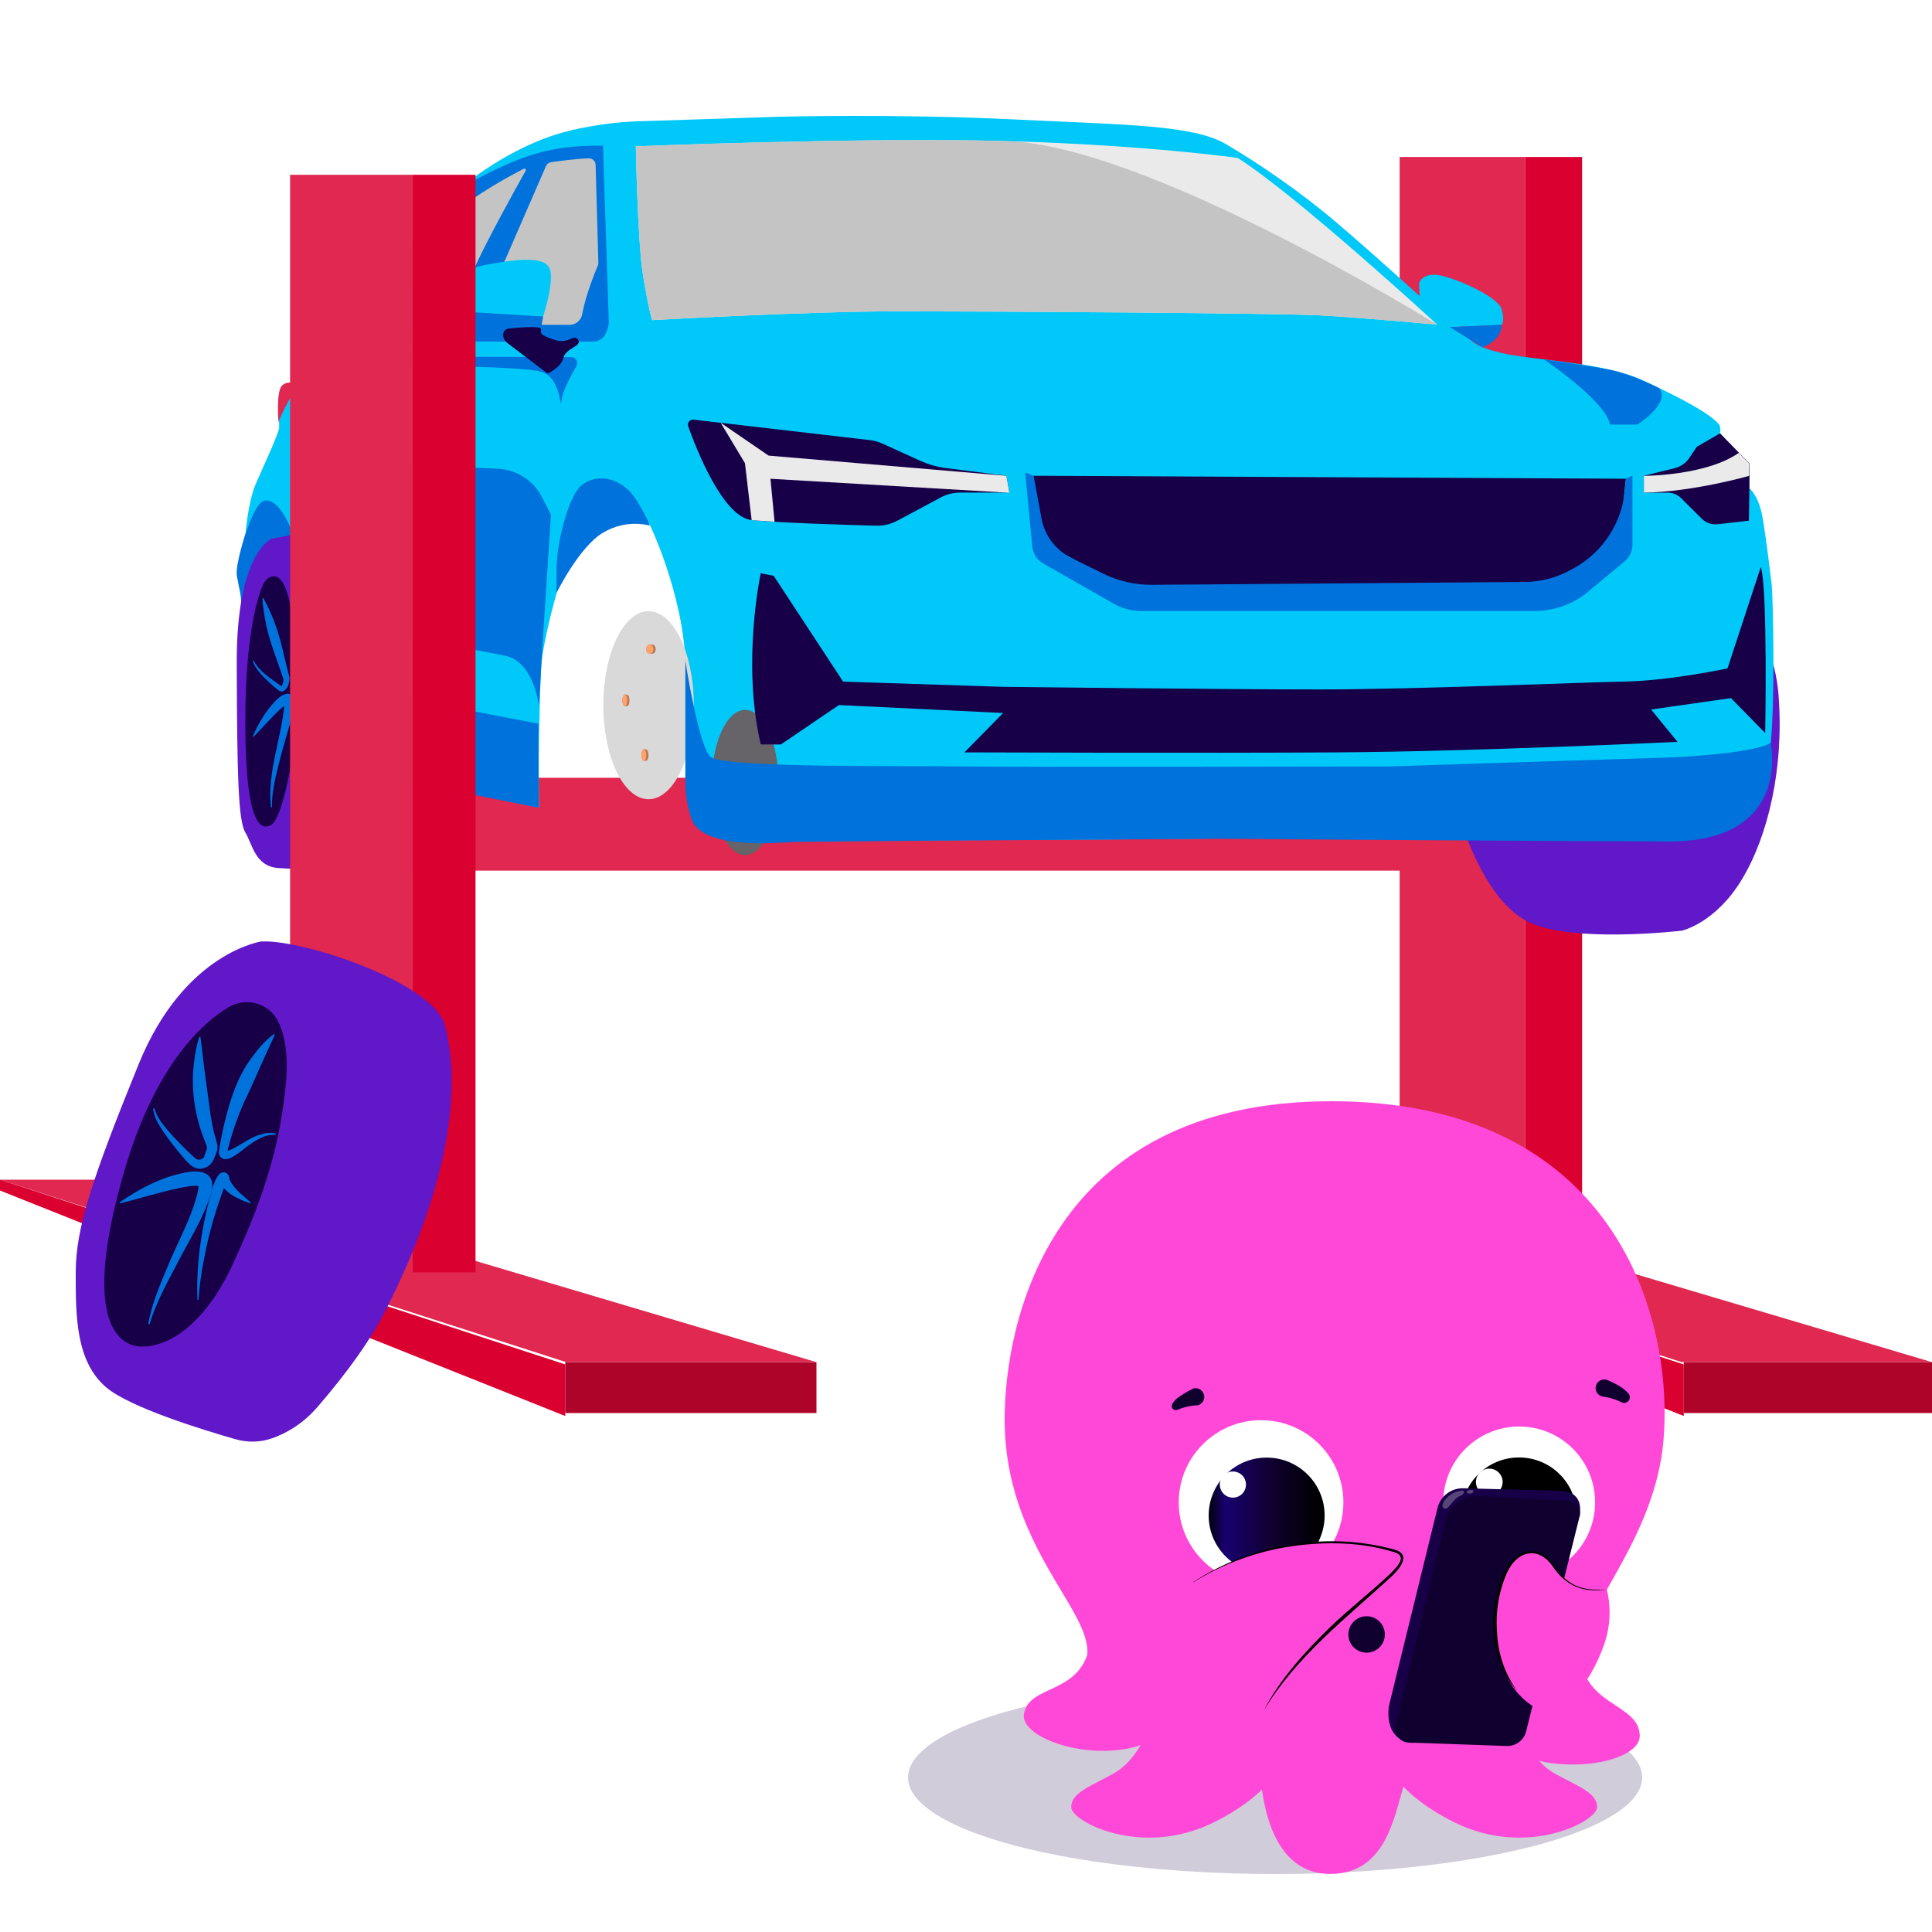
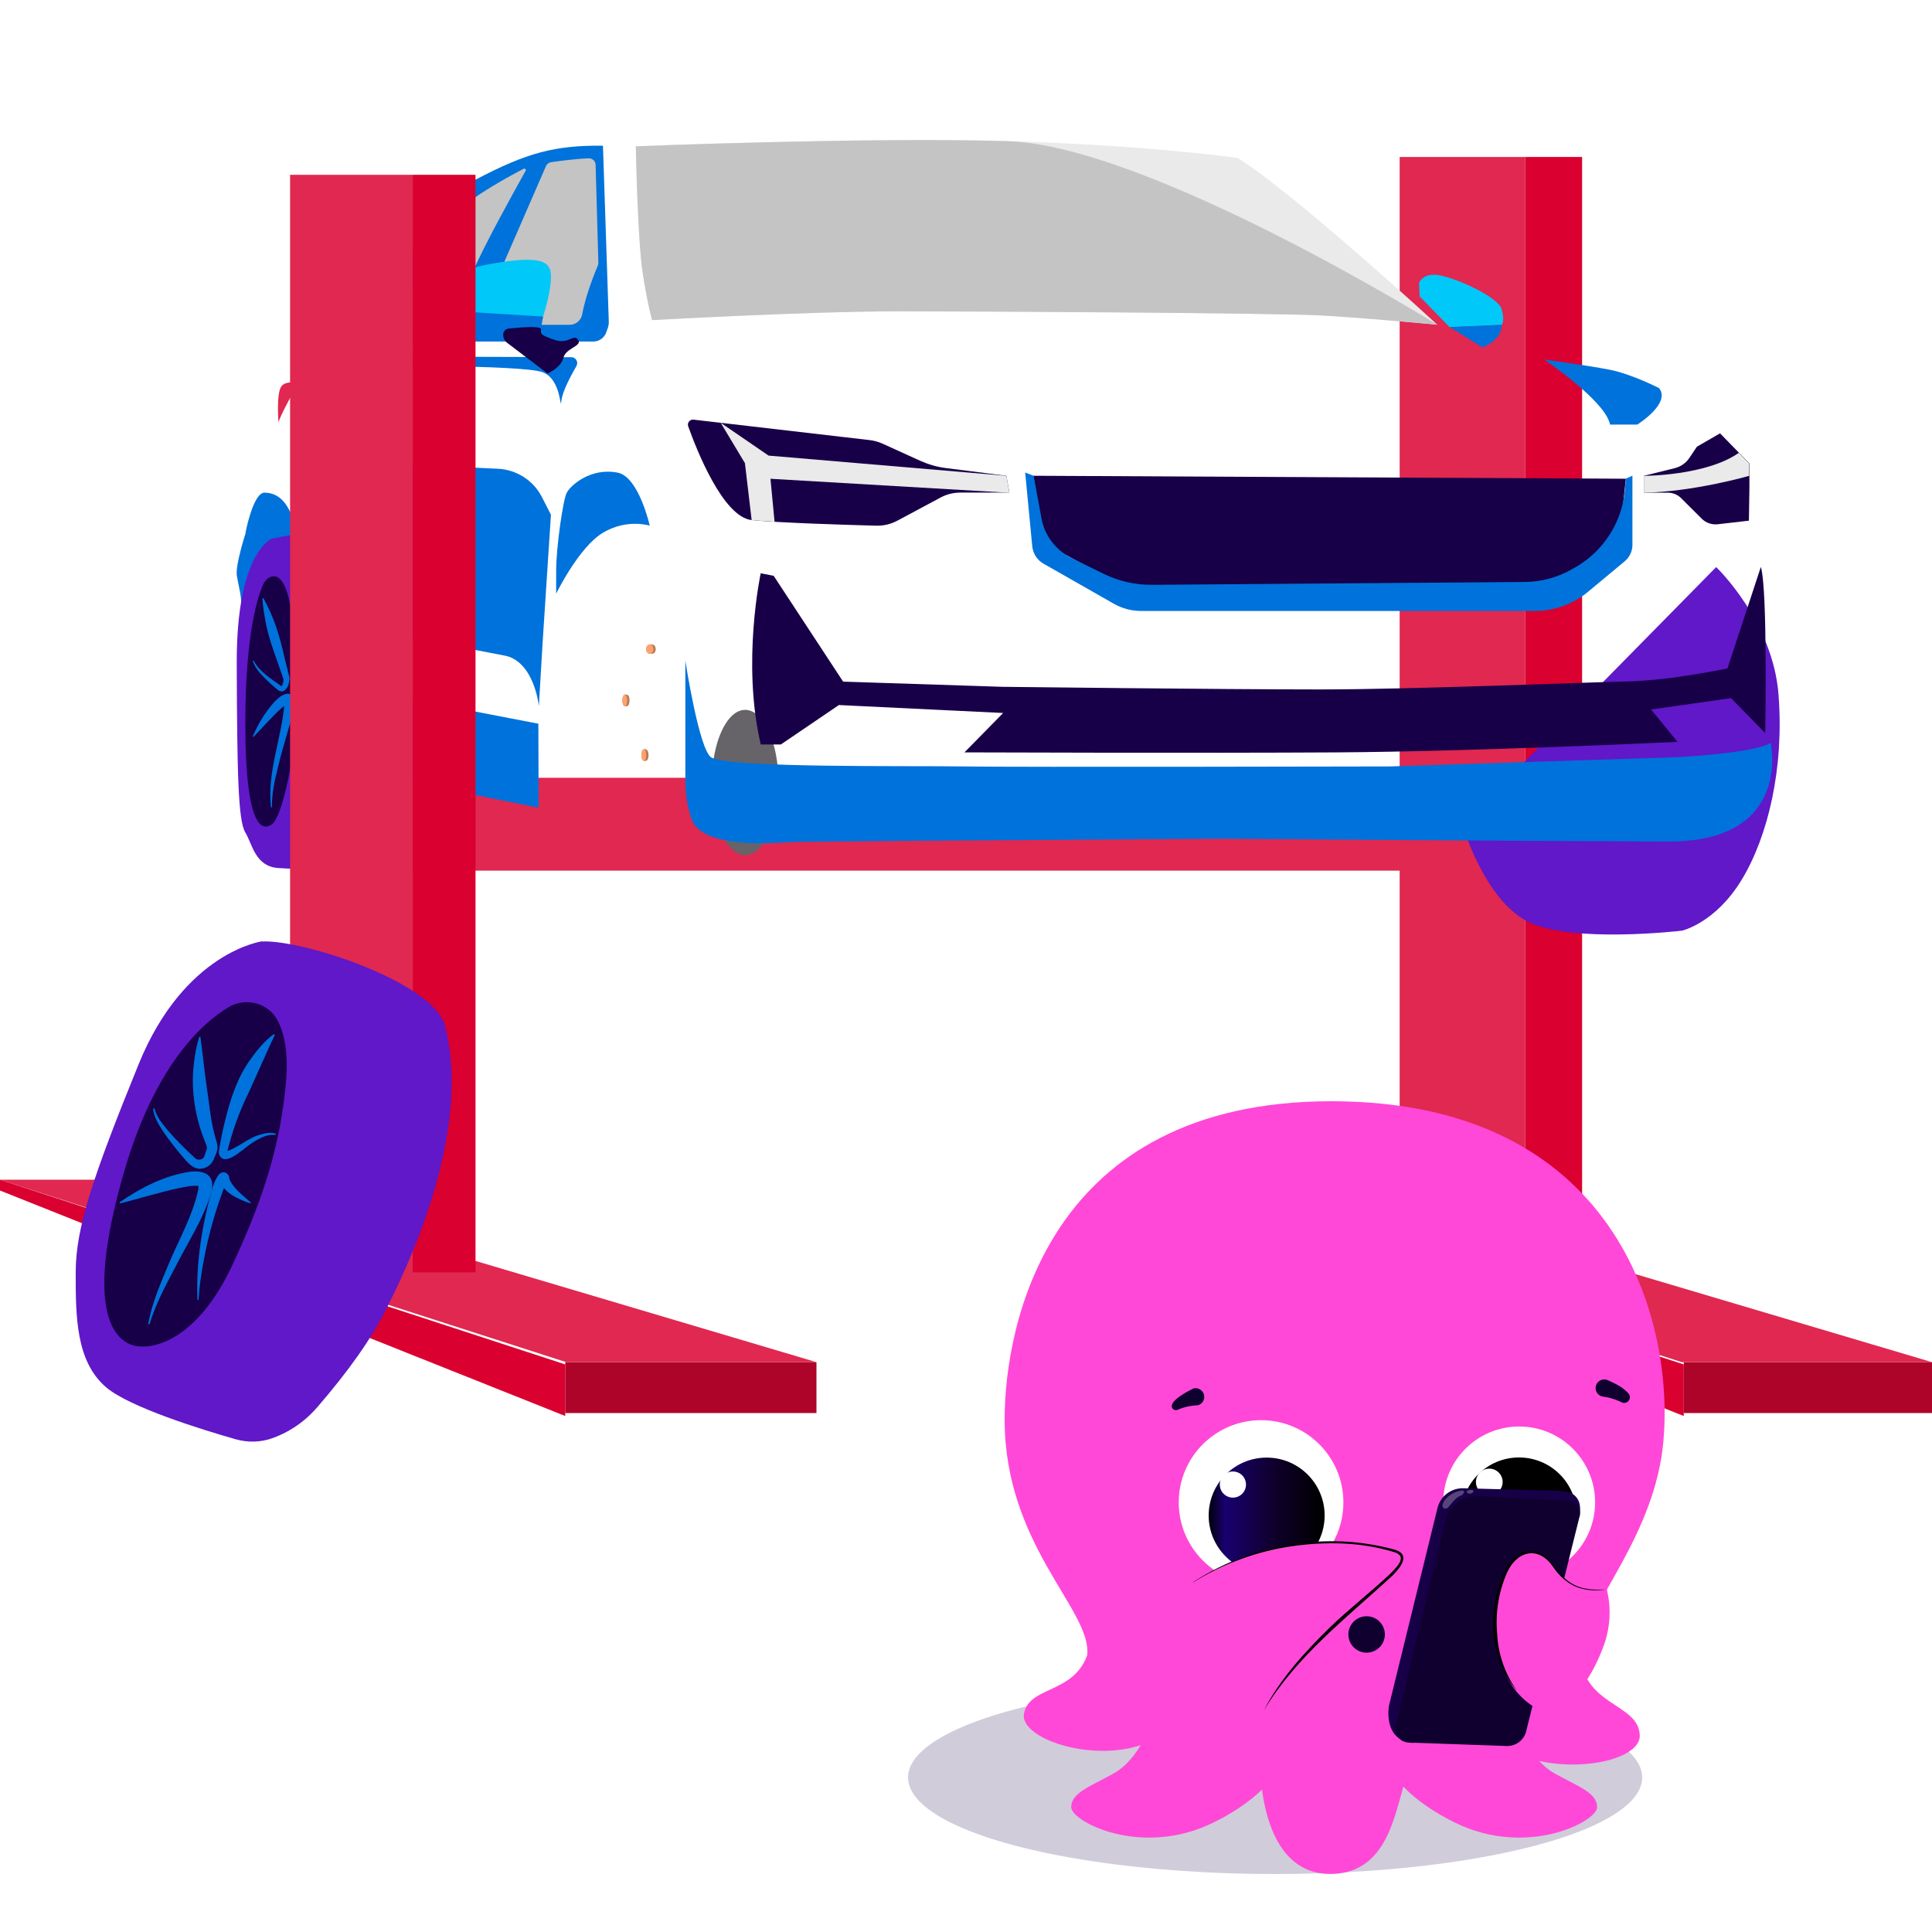
<svg xmlns="http://www.w3.org/2000/svg" fill="none" viewBox="0 0 100 100" height="100" width="100">
  <path fill="#E02850" d="M29.306 70.505L0 61.062H10.453L42.26 70.505H29.306Z" />
  <path fill="#E02850" d="M87.046 70.505L57.74 61.062H68.193L100 70.505H87.046Z" />
  <path fill="#E02850" d="M72.446 8.125H78.947V65.865L72.446 64.556L72.446 8.125Z" />
  <path fill="#DA002F" d="M78.947 8.125H81.889V65.865H78.947V8.125Z" />
  <path fill="#0072DB" d="M12.717 27.584C12.717 27.584 12.17 29.257 12.26 29.802C12.35 30.348 12.498 30.841 12.479 31.226C12.479 31.226 13.233 29.552 13.845 28.757C14.457 27.962 15.442 28.623 15.442 28.623C15.442 28.623 15.442 25.5 13.69 25.5C13.098 25.5 12.705 27.584 12.705 27.584H12.717Z" />
  <path fill="#6018C8" d="M14.083 27.872C14.083 27.872 12.234 28.546 12.254 34.342C12.273 40.138 12.331 42.485 12.698 43.088C13.065 43.691 13.2 44.838 14.392 44.928C15.255 44.992 17.439 45.031 18.559 45.044C19.326 45.05 20.054 44.633 20.382 43.941C20.44 43.825 20.485 43.691 20.524 43.556C20.826 42.427 21.309 39.837 21.309 39.837L20.736 28.584C20.736 28.584 17.671 27.186 15.159 27.673L14.089 27.879L14.083 27.872Z" />
  <path fill="#180048" d="M13.96 29.884C13.812 29.954 13.697 30.089 13.626 30.243C13.368 30.813 12.698 32.737 12.698 37.405C12.698 43.195 13.671 42.958 14.089 42.656C14.508 42.355 15.242 39.758 15.3 36.802C15.358 34.007 15.255 29.262 13.954 29.884H13.96Z" />
  <path fill="#6018C8" d="M75.696 42.695C75.696 42.695 76.83 46.587 79.103 47.715C81.377 48.844 87.058 48.171 87.058 48.171C87.058 48.171 88.784 47.786 90.15 45.535C91.515 43.285 92.352 39.758 92.056 35.956C91.766 32.154 88.829 29.352 88.829 29.352L75.69 42.701L75.696 42.695Z" />
  <path fill="#6018C8" d="M51.015 42.114C51.015 42.114 51.743 44.647 53.063 44.736C54.383 44.826 57.43 44.736 57.43 44.736C57.43 44.736 59.021 44.781 59.613 42.608C60.206 40.434 51.021 42.107 51.021 42.107L51.015 42.114Z" />
  <path fill="#E02850" d="M18.412 40.258H75.715V45.064H18.412V40.258Z" />
  <path fill="#0072DB" d="M28.787 30.728C28.787 30.728 29.96 28.317 31.209 27.573C32.459 26.83 33.631 27.208 33.631 27.208C33.631 27.208 33.064 24.675 31.969 24.464C30.552 24.188 29.528 25.137 29.335 25.502C29.142 25.868 28.787 28.33 28.787 29.529V30.728V30.728Z" />
-   <path fill="#00C8F8" d="M30.166 6.618C31.106 6.426 32.066 6.31 33.026 6.278L40.394 6.041C40.394 6.041 46.397 5.887 52.361 6.176C58.332 6.464 61.758 6.464 63.452 7.458C65.146 8.452 67.272 9.901 69.152 11.498C71.033 13.094 73.487 15.332 73.487 15.332L75.039 16.922C75.039 16.922 75.632 17.082 75.838 17.281C76.044 17.48 76.089 17.89 77.745 18.275C79.4 18.66 82.949 18.73 85.016 19.679C87.084 20.628 88.7 21.513 89.016 22.032C89.016 22.032 89.087 22.302 89.016 22.417C89.016 22.417 90.523 24.02 90.549 24.251C90.575 24.482 90.543 25.27 90.543 25.27C90.543 25.27 91.019 25.61 91.225 26.765C91.431 27.919 91.637 29.753 91.702 30.246C91.766 30.74 91.908 36.652 91.612 38.819L91.534 39.736C91.451 40.717 90.942 41.615 90.137 42.192L89.705 42.499C89.448 42.679 89.145 42.782 88.836 42.794L71.523 43.32L57.024 43.455L38.829 43.538C38.223 43.538 37.637 43.327 37.18 42.929L36.446 42.294C35.911 41.839 35.615 41.172 35.628 40.473C35.66 38.531 35.673 34.472 35.235 32.157C34.642 29.034 33.258 26.027 32.51 25.348C31.763 24.668 30.849 24.578 30.146 25.078C29.445 25.578 28.762 28.156 28.807 29.695V30.714C28.807 30.714 28.073 33.26 28.008 34.6C27.944 35.94 27.924 37.081 27.899 38.229C27.873 39.46 27.899 41.807 27.899 41.807C27.899 41.807 21.509 40.403 20.015 40.249C18.521 40.095 17.4 39.954 17.084 39.319C16.769 38.684 16.627 36.831 16.653 35.542C16.679 34.254 15.88 29.753 15.287 27.983C14.695 26.213 14.038 25.79 13.652 25.924C13.265 26.059 12.834 27.213 12.743 27.579C12.653 27.944 12.834 25.995 13.22 25.091C13.606 24.187 14.45 22.398 14.45 22.129C14.45 21.859 14.379 20.134 14.585 20C14.791 19.865 15.107 19.795 15.107 19.795C15.107 19.795 15.268 19 15.448 18.865C15.629 18.73 17.014 18.346 17.336 17.935C17.658 17.525 21.406 12.12 22.81 10.67C24.221 9.221 26.61 7.58 29.084 6.868C29.425 6.772 29.812 6.682 30.185 6.605L30.166 6.618Z" />
-   <path fill="#D9D9D9" d="M35.911 36.501C35.911 39.189 34.863 41.368 33.569 41.368C32.276 41.368 31.228 39.189 31.228 36.501C31.228 33.812 32.276 31.633 33.569 31.633C34.863 31.633 35.911 33.812 35.911 36.501Z" />
  <g filter="url(#filter0_d_7026_23177)">
    <path fill="#666469" d="M35.295 36.501C35.295 38.577 34.522 40.259 33.569 40.259C32.617 40.259 31.844 38.577 31.844 36.501C31.844 34.425 32.617 32.742 33.569 32.742C34.522 32.742 35.295 34.425 35.295 36.501Z" />
  </g>
  <path fill="#B97A56" d="M33.939 33.598C33.939 33.727 33.866 33.832 33.775 33.832C33.528 33.891 33.446 33.727 33.446 33.598C33.446 33.469 33.528 33.305 33.775 33.364C33.866 33.364 33.939 33.469 33.939 33.598Z" />
  <path fill="#B97A56" d="M32.584 36.253C32.584 36.415 32.529 36.546 32.461 36.546C32.276 36.619 32.214 36.415 32.214 36.253C32.214 36.092 32.276 35.887 32.461 35.961C32.529 35.961 32.584 36.092 32.584 36.253Z" />
  <path fill="#B97A56" d="M33.569 39.081C33.569 39.243 33.514 39.374 33.446 39.374C33.261 39.447 33.2 39.243 33.2 39.081C33.2 38.92 33.261 38.715 33.446 38.789C33.511 38.814 33.569 38.92 33.569 39.081Z" />
  <path fill="#FFA26B" d="M33.816 33.598C33.816 33.734 33.733 33.844 33.631 33.844C33.529 33.844 33.446 33.734 33.446 33.598C33.446 33.462 33.529 33.352 33.631 33.352C33.733 33.352 33.816 33.462 33.816 33.598Z" />
  <path fill="#FFA26B" d="M32.461 36.253C32.461 36.423 32.405 36.562 32.337 36.562C32.269 36.562 32.214 36.423 32.214 36.253C32.214 36.083 32.269 35.945 32.337 35.945C32.405 35.945 32.461 36.083 32.461 36.253Z" />
  <path fill="#FFA26B" d="M33.446 39.081C33.446 39.252 33.391 39.39 33.323 39.39C33.255 39.39 33.2 39.252 33.2 39.081C33.2 38.911 33.255 38.773 33.323 38.773C33.391 38.773 33.446 38.911 33.446 39.081Z" />
  <path fill="#EAEAEA" d="M32.91 7.58C32.91 7.58 33 12.433 33.27 14.158C33.541 15.883 33.753 16.569 33.753 16.569C33.753 16.569 41.817 16.114 46.513 16.114C51.208 16.114 66.061 16.204 68.334 16.325C70.608 16.447 74.395 16.806 74.395 16.806C74.395 16.806 67.123 10.112 64.064 8.176C64.064 8.176 59.427 7.509 52.123 7.304C44.819 7.092 32.91 7.573 32.91 7.573V7.58Z" />
  <path fill="#C4C4C4" d="M32.91 7.58C32.91 7.58 33 12.433 33.27 14.158C33.541 15.883 33.753 16.569 33.753 16.569C33.753 16.569 41.817 16.114 46.513 16.114C51.208 16.114 66.061 16.204 68.334 16.325C70.608 16.447 74.395 16.806 74.395 16.806C74.395 16.806 59.427 7.515 52.123 7.304C44.819 7.092 32.91 7.573 32.91 7.573V7.58Z" />
  <path fill="#180048" d="M35.898 21.72C35.705 21.701 35.557 21.887 35.621 22.066C36.046 23.259 37.425 26.773 38.913 26.92C40.4 27.068 43.917 27.17 45.347 27.209C45.74 27.222 46.126 27.125 46.468 26.939L48.683 25.753C48.992 25.587 49.34 25.497 49.694 25.497H52.245L52.09 24.625L48.96 24.227C48.503 24.169 48.059 24.041 47.64 23.855L45.682 22.964C45.469 22.868 45.237 22.804 45.006 22.778L35.892 21.72H35.898Z" />
  <path fill="#180048" d="M53.488 24.631L53.746 26.715C53.849 27.549 54.345 28.273 55.085 28.677L57.546 30.017C57.887 30.203 58.267 30.312 58.654 30.332C60.412 30.428 65.732 30.697 69.97 30.601C73.906 30.511 77.983 30.293 79.689 30.197C80.231 30.165 80.752 29.985 81.203 29.684L82.697 28.658C83.412 28.171 83.876 27.395 83.966 26.536L84.153 24.779L53.488 24.625V24.631Z" />
  <path fill="#180048" d="M85.093 24.629V25.501H86.33C86.588 25.501 86.832 25.604 87.013 25.783L88.088 26.854C88.301 27.066 88.604 27.168 88.906 27.136L90.523 26.95L90.549 25.277V23.988L89.029 22.43L87.831 23.122L87.438 23.706C87.264 23.969 86.993 24.154 86.684 24.232L85.1 24.623L85.093 24.629Z" />
  <path fill="#0072DB" d="M53.063 24.461L53.43 28.282C53.469 28.654 53.681 28.988 54.01 29.174L57.655 31.251C58.08 31.495 58.57 31.623 59.059 31.623H79.432C80.45 31.623 81.435 31.27 82.214 30.616L84.095 29.052C84.346 28.84 84.494 28.532 84.494 28.206V24.621L84.159 24.775L84.102 25.391C83.947 27.051 82.987 28.532 81.538 29.366L81.364 29.462C80.617 29.892 79.773 30.116 78.91 30.123L59.626 30.27C58.757 30.277 57.9 30.078 57.121 29.7L55.465 28.885C54.647 28.481 54.068 27.718 53.907 26.827L53.501 24.628L53.076 24.461H53.063Z" />
  <path fill="#00C8F8" d="M73.455 14.645C73.455 14.645 73.635 14.074 74.543 14.254C75.451 14.433 77.545 15.369 77.725 16.004C77.905 16.639 77.725 16.819 77.725 16.819L75.033 16.934L73.481 15.344L73.448 14.651L73.455 14.645Z" />
  <path fill="#0072DB" d="M76.733 17.98C76.733 17.98 77.731 17.627 77.731 16.812L75.039 16.928L76.733 17.98V17.98Z" />
  <path fill="#180048" d="M39.376 29.664C39.376 29.664 38.378 34.281 39.376 38.532H40.42L43.421 36.493L51.923 36.904L49.92 38.943C49.92 38.943 62.145 38.987 69.236 38.943C76.327 38.898 86.826 38.398 86.826 38.398L85.461 36.724L89.596 36.134L91.367 37.942C91.367 37.942 91.502 30.524 91.141 29.344L89.415 34.595C89.415 34.595 86.459 35.23 84.14 35.275C81.822 35.32 73.274 35.685 68.276 35.685C63.278 35.685 51.91 35.55 51.91 35.55L43.64 35.281L40.046 29.805L39.363 29.671L39.376 29.664Z" />
  <path fill="#0072DB" d="M16.447 25.577L17.413 24.73C18.005 24.211 18.772 23.942 19.558 23.98L25.767 24.262C26.733 24.307 27.609 24.865 28.047 25.724L28.517 26.641L28.085 33.271L27.892 36.548C27.892 36.548 27.654 34.162 26.044 33.919L21 32.95C20.363 32.829 19.706 33.047 19.274 33.528L16.64 36.464C16.64 36.464 16.427 31.739 15.622 28.11C15.416 27.18 15.732 26.212 16.447 25.583V25.577Z" />
  <path fill="#0072DB" d="M15.242 19.63L15.455 19.162C15.532 18.957 15.867 18.803 16.086 18.765C16.692 18.662 17.754 18.527 19.699 18.489C21.954 18.451 27.776 18.476 29.573 18.489C29.805 18.489 29.953 18.739 29.837 18.944C29.547 19.445 29.122 20.239 29.064 20.708C28.974 21.432 29.11 19.624 28.066 19.259C27.023 18.893 18.881 18.855 16.614 19.169C15.558 19.316 15.249 19.624 15.249 19.624L15.242 19.63Z" />
  <path fill="#0072DB" d="M35.467 34.156C35.467 34.156 36.188 38.882 36.832 39.215C37.875 39.76 47.06 39.626 49.875 39.671C52.696 39.715 71.922 39.671 71.922 39.671C71.922 39.671 84.604 39.26 86.195 39.215C87.786 39.17 91.013 38.901 91.65 38.446C91.65 38.446 92.79 43.569 86.382 43.556C79.664 43.537 63.156 43.415 63.156 43.415L47.562 43.518L41.411 43.575C41.193 43.575 40.974 43.582 40.761 43.595C40.04 43.64 36.317 43.941 35.795 42.389C35.525 41.581 35.473 41.011 35.473 40.158V34.163L35.467 34.156Z" />
  <path fill="#0072DB" d="M16.659 36.991L17.651 36.504C18.566 36.055 19.603 35.901 20.608 36.062L27.866 37.459L27.879 41.807C27.879 41.807 20.988 40.415 19.603 40.204C18.224 39.992 16.936 40.063 16.775 39.069C16.614 38.075 16.659 36.991 16.659 36.991V36.991Z" />
  <path fill="#0072DB" d="M79.934 18.616C79.934 18.616 83.11 20.757 83.335 21.976H84.746C84.746 21.976 86.504 20.879 85.873 20.09C85.873 20.09 84.449 19.353 83.277 19.129C82.105 18.904 79.934 18.609 79.934 18.609V18.616Z" />
  <path fill="#0072DB" d="M21.471 20.391H22.785L23.332 20.878H21.876L21.471 20.391Z" />
  <path fill="#0072DB" d="M16.466 20.391L16.968 20.878H17.967L17.606 20.391H16.466Z" />
  <path fill="#0072DB" d="M18.289 19.753H17.426C17.381 19.753 17.342 19.714 17.342 19.669C17.342 19.624 17.381 19.586 17.426 19.586H18.289C18.334 19.586 18.373 19.624 18.373 19.669C18.373 19.714 18.334 19.753 18.289 19.753Z" />
  <path fill="#0072DB" d="M23.744 19.753H22.404C22.359 19.753 22.321 19.714 22.321 19.669C22.321 19.624 22.359 19.586 22.404 19.586H23.744C23.789 19.586 23.828 19.624 23.828 19.669C23.828 19.714 23.789 19.753 23.744 19.753V19.753Z" />
  <path fill="#0072DB" d="M22.681 16.046L28.105 16.379C28.105 16.379 28.15 17.45 27.332 17.36C26.514 17.27 24.137 17.36 24.137 17.36C24.137 17.36 22.669 17.219 22.688 16.039L22.681 16.046Z" />
  <path fill="#EAEAEA" d="M37.302 21.883L38.558 23.973L38.906 26.923L40.091 27.006L39.879 24.781L52.245 25.506L52.09 24.627L39.782 23.582L37.302 21.883Z" />
  <path fill="#EAEAEA" d="M85.094 24.63C85.094 24.63 88.308 24.63 90.001 23.438L90.536 23.989V24.63C90.536 24.63 87.663 25.457 85.087 25.502V24.63H85.094Z" />
  <path fill="#E02850" d="M15.081 19.798H15.455C15.455 19.798 14.418 21.631 14.418 21.882C14.418 21.882 14.289 20.394 14.56 20.003C14.721 19.772 15.081 19.798 15.081 19.798V19.798Z" />
  <path fill="#0072DB" d="M31.209 7.54L31.512 16.683C31.512 16.773 31.499 16.856 31.473 16.94L31.377 17.209C31.274 17.491 31.009 17.677 30.713 17.677H20.627C20.434 17.677 20.266 17.536 20.24 17.344L20.067 16.029C20.028 15.741 20.067 15.446 20.189 15.176C20.736 13.958 22.456 10.438 24.633 9.29C27.28 7.899 28.717 7.521 31.203 7.54H31.209Z" />
  <path fill="#C4C4C4" d="M28.523 8.394C28.929 8.336 29.902 8.208 30.481 8.195C30.668 8.195 30.823 8.343 30.829 8.529L30.971 13.601C30.971 13.652 30.965 13.697 30.945 13.742C30.823 14.037 30.314 15.255 30.134 16.274C30.076 16.582 29.805 16.813 29.483 16.813H28.034C28.034 16.813 28.581 14.126 28.034 13.646C28.034 13.646 27.126 13.434 26.063 13.646L28.259 8.599C28.304 8.49 28.407 8.413 28.523 8.394V8.394Z" />
  <path fill="#C4C4C4" d="M27.203 8.846C26.726 9.699 25.052 12.706 24.485 14.046C24.485 14.046 23.119 14.527 22.817 15.341C22.514 16.155 22.817 16.457 22.817 16.457L23.667 17.092H21.599C21.387 17.092 21.207 16.951 21.149 16.752L21.033 16.354C20.975 16.155 20.981 15.944 21.052 15.752C21.4 14.815 22.52 11.956 23.577 11C24.633 10.045 26.449 9.077 27.1 8.737C27.171 8.698 27.248 8.775 27.209 8.846H27.203Z" />
  <path fill="#00C8F8" d="M22.681 16.051C22.681 16.051 22.153 14.268 25.271 13.685C28.388 13.101 28.562 13.665 28.511 14.512C28.459 15.358 28.105 16.384 28.105 16.384L22.681 16.051V16.051Z" />
  <path fill="#180048" d="M26.044 17.327C26.044 17.494 26.121 17.648 26.25 17.744L28.343 19.334C28.343 19.334 29.039 19.033 29.161 18.52C29.284 18.007 30.159 17.917 29.921 17.584C29.683 17.25 29.438 17.853 28.678 17.584C27.918 17.314 27.995 17.282 28.002 17.039C28.008 16.853 26.868 16.949 26.327 17.006C26.166 17.026 26.044 17.16 26.044 17.321V17.327Z" />
  <path fill="#0072DB" d="M13.619 30.938C14.167 31.899 14.489 32.944 14.721 34.015L14.985 35.073V35.105C14.972 35.355 14.914 35.669 14.65 35.779C14.553 35.817 14.424 35.753 14.373 35.702C14.212 35.573 14.064 35.445 13.915 35.304C13.587 34.983 13.22 34.656 13.085 34.201L13.13 34.188C13.413 34.759 14.025 35.124 14.527 35.49C14.553 35.503 14.579 35.529 14.579 35.522C14.566 35.509 14.553 35.529 14.579 35.503C14.65 35.407 14.675 35.246 14.675 35.124V35.169C14.353 34.163 13.89 33.092 13.722 32.053C13.658 31.694 13.6 31.335 13.581 30.963L13.626 30.95L13.619 30.938Z" />
  <path fill="#0072DB" d="M13.085 38.107C13.374 37.44 13.742 36.825 14.244 36.286C14.412 36.126 14.534 35.998 14.791 35.921C15.069 35.844 15.262 36.087 15.249 36.331C15.236 36.812 15.062 37.248 14.946 37.684C14.753 38.364 14.547 39.037 14.386 39.717C14.218 40.396 14.064 41.082 14.077 41.788H14.025C13.812 39.954 14.598 38.158 14.727 36.357C14.727 36.331 14.714 36.305 14.727 36.337C14.733 36.357 14.772 36.402 14.83 36.421C14.882 36.44 14.927 36.421 14.908 36.427C14.817 36.453 14.669 36.568 14.579 36.645C14.083 37.081 13.626 37.633 13.123 38.139L13.078 38.114L13.085 38.107Z" />
  <path fill="#E02850" d="M15.015 9.047H21.362V65.858L15.015 64.611L15.015 9.047Z" />
  <path fill="#DA002F" d="M21.362 9.047H24.613V65.858H21.362V9.047Z" />
  <path fill="#DA002F" d="M0 61.621V61.062L29.257 70.622V73.292L0 61.621Z" />
  <path fill="#AF0429" d="M42.26 73.139H29.257V70.508H42.26V73.139Z" />
  <path fill="#DA002F" d="M57.74 61.621V61.062L87.152 70.622V73.292L57.74 61.621Z" />
  <path fill="#AF0429" d="M100 73.139H87.152V70.508H100V73.139Z" />
  <path fill="#6018C8" d="M13.567 48.722C13.567 48.722 9.545 49.261 7.176 55.083C4.807 60.906 3.922 63.55 3.919 65.837C3.917 68.124 3.92 70.458 5.492 71.805C6.719 72.854 10.541 74.021 12.173 74.489C12.801 74.67 13.467 74.663 14.088 74.444C14.771 74.202 15.646 73.738 16.436 72.822C18.015 70.99 19.223 69.31 20.024 67.693C20.825 66.077 24.508 58.81 23.034 53.089C22.46 50.864 15.709 48.631 13.571 48.731L13.567 48.722Z" />
  <path fill="#180048" d="M14.363 52.804C13.868 51.898 12.707 51.607 11.823 52.136C10.567 52.884 8.064 55.02 6.436 60.607C4.192 68.321 6.153 69.507 7.051 69.673C7.948 69.839 10.189 69.371 12.002 65.531C13.81 61.681 14.505 59.021 14.789 56.16C14.935 54.69 14.77 53.558 14.361 52.811L14.363 52.804Z" />
  <path fill="#0072DB" d="M14.223 53.571C13.747 54.577 13.324 55.565 12.864 56.569C12.373 57.555 12.013 58.596 11.747 59.67C11.749 59.663 11.742 59.683 11.747 59.67C11.747 59.648 11.708 59.611 11.688 59.604C11.661 59.594 11.659 59.601 11.675 59.599C12.297 59.441 12.816 58.9 13.465 58.729C13.727 58.65 13.997 58.59 14.282 58.678L14.258 58.744C13.759 58.685 13.268 59.003 12.874 59.281C12.555 59.496 11.592 60.454 11.337 59.74C11.321 59.659 11.329 59.617 11.342 59.539L11.335 59.559C11.421 59.005 11.533 58.445 11.677 57.897C11.953 56.796 12.321 55.691 13.005 54.775C13.339 54.31 13.71 53.866 14.172 53.523L14.23 53.573L14.223 53.571Z" />
  <path fill="#0072DB" d="M10.374 53.668C10.495 54.567 10.579 55.444 10.711 56.332C10.844 57.198 10.904 58.075 11.159 58.916C11.19 59.04 11.245 59.18 11.257 59.312C11.28 59.523 11.174 59.732 11.1 59.916C11.021 60.135 10.871 60.343 10.652 60.429C10.023 60.69 9.679 60.116 9.325 59.719C9.031 59.365 8.752 59.01 8.489 58.63C8.242 58.248 7.964 57.848 7.924 57.376L8 57.373C8.093 57.805 8.403 58.156 8.674 58.494C9.108 59.003 9.593 59.477 10.085 59.932C10.153 59.994 10.199 60.011 10.271 60.022C10.394 60.036 10.523 59.97 10.57 59.86C10.597 59.787 10.64 59.645 10.666 59.572C10.722 59.419 10.722 59.419 10.697 59.32C10.686 59.286 10.627 59.138 10.617 59.104C10.088 57.811 9.867 56.396 10.039 55.017C10.09 54.563 10.172 54.105 10.316 53.662L10.388 53.673L10.374 53.668Z" />
  <path fill="#0072DB" d="M6.179 62.239C7.299 61.472 8.536 60.822 9.905 60.64C10.704 60.576 11.136 60.904 10.943 61.712C10.514 63.133 9.67 64.389 9.019 65.692C8.527 66.618 8.033 67.55 7.739 68.554L7.673 68.53C7.851 67.492 8.281 66.507 8.687 65.527C9.23 64.208 9.966 62.958 10.262 61.572C10.278 61.465 10.272 61.358 10.259 61.331C10.25 61.312 10.254 61.344 10.289 61.371C10.303 61.376 10.32 61.39 10.32 61.39C10.327 61.392 10.314 61.388 10.307 61.385C9.965 61.352 9.607 61.426 9.249 61.499C8.253 61.711 7.249 62.031 6.214 62.289L6.184 62.225L6.179 62.239Z" />
  <path fill="#0072DB" d="M12.958 62.286C12.333 62.076 11.55 61.741 11.35 61.039C11.353 61.032 11.35 61.039 11.35 61.039C11.35 61.039 11.35 61.039 11.348 61.046C11.387 61.187 11.599 61.249 11.706 61.16C11.756 61.125 11.741 61.127 11.715 61.178C11.206 62.465 10.807 63.822 10.557 65.186C10.42 65.88 10.319 66.579 10.274 67.29L10.22 67.293C10.137 65.328 10.466 63.346 11.005 61.455C11.081 61.242 11.167 61.003 11.322 60.804C11.364 60.751 11.437 60.695 11.524 60.682C11.686 60.65 11.849 60.784 11.861 60.938C11.869 60.978 11.871 61.017 11.886 61.059C12.11 61.545 12.58 61.872 12.982 62.242L12.963 62.295L12.956 62.292L12.958 62.286Z" />
  <ellipse fill="#180048" ry="5" rx="19" cy="92" cx="66" opacity="0.2" />
  <path fill="#FF48D8" d="M78.287 87.766C78.336 89.11 79.132 91.047 80.476 91.798C81.689 92.47 82.667 92.792 82.667 93.538C82.667 94.284 79.034 96.173 75.3 94.334C71.566 92.495 71.22 90.207 70.971 89.264C75.051 86.82 78.287 87.766 78.287 87.766Z" />
  <path fill="#FF48D8" d="M81.75 85.408C82.241 82.944 85.67 79.432 86.098 74.598C86.659 68.258 83.631 57 68.915 57C54.198 57 52 68.626 52 73.478C52 79.974 56.485 83.32 56.277 85.632C59.926 88.69 73.741 92.269 81.75 85.408Z" />
  <path fill="#FF48D8" d="M59.825 87.766C59.773 89.11 58.977 91.047 57.634 91.798C56.423 92.47 55.445 92.792 55.445 93.538C55.445 94.284 59.078 96.173 62.81 94.334C66.542 92.495 66.892 90.207 67.141 89.264C63.059 86.82 59.825 87.766 59.825 87.766Z" />
  <path fill="#FF48D8" d="M73.281 88.68C73.281 88.68 72.983 91.314 72.534 92.857C72.086 94.401 71.539 96.995 68.852 96.995C66.165 96.995 65.555 94.038 65.369 92.963C65.169 91.82 64.871 88.386 64.871 88.386C64.871 88.386 69.002 84.675 73.281 88.68Z" />
  <path fill="#FF48D8" d="M81.772 85.305C81.756 88.351 84.829 88.091 84.874 89.827C84.919 91.563 78.534 92.329 76.41 89.155C74.286 85.981 81.772 85.305 81.772 85.305Z" />
  <path fill="#FF48D8" d="M56.434 85C56.037 87.778 53.274 87.13 53 88.703C52.727 90.275 58.439 91.839 60.8 89.227C63.162 86.615 56.434 85 56.434 85Z" />
  <path fill="white" d="M65.272 82.02C67.626 82.02 69.534 80.114 69.534 77.764C69.534 75.413 67.626 73.508 65.272 73.508C62.919 73.508 61.011 75.413 61.011 77.764C61.011 80.114 62.919 82.02 65.272 82.02Z" />
  <path fill="url(#paint0_linear_7026_23177)" d="M65.562 81.44C67.219 81.44 68.563 80.098 68.563 78.442C68.563 76.787 67.219 75.445 65.562 75.445C63.904 75.445 62.561 76.787 62.561 78.442C62.561 80.098 63.904 81.44 65.562 81.44Z" />
  <path fill="white" d="M63.815 77.517C64.189 77.517 64.492 77.214 64.492 76.841C64.492 76.467 64.189 76.164 63.815 76.164C63.441 76.164 63.137 76.467 63.137 76.841C63.137 77.214 63.441 77.517 63.815 77.517Z" />
  <path fill="white" d="M78.632 81.685C80.802 81.685 82.562 79.928 82.562 77.76C82.562 75.593 80.802 73.836 78.632 73.836C76.462 73.836 74.703 75.593 74.703 77.76C74.703 79.928 76.462 81.685 78.632 81.685Z" />
  <path fill="url(#paint1_linear_7026_23177)" d="M78.623 81.4C80.272 81.4 81.608 80.066 81.608 78.419C81.608 76.772 80.272 75.438 78.623 75.438C76.975 75.438 75.638 76.772 75.638 78.419C75.638 80.066 76.975 81.4 78.623 81.4Z" />
  <path fill="white" d="M77.085 77.395C77.466 77.395 77.776 77.087 77.776 76.706C77.776 76.325 77.466 76.016 77.085 76.016C76.703 76.016 76.394 76.325 76.394 76.706C76.394 77.087 76.703 77.395 77.085 77.395Z" />
  <path fill="#100030" d="M83.176 71.418C83.593 71.613 83.977 71.77 84.297 72.135C84.34 72.188 84.362 72.254 84.362 72.321C84.362 72.389 84.338 72.454 84.296 72.506C84.253 72.559 84.194 72.595 84.127 72.609C84.061 72.623 83.992 72.614 83.932 72.583L83.833 72.534C83.548 72.406 83.246 72.322 82.936 72.283C82.877 72.269 82.821 72.244 82.772 72.208C82.723 72.172 82.681 72.126 82.65 72.074C82.62 72.022 82.6 71.963 82.592 71.903C82.584 71.843 82.589 71.781 82.606 71.723C82.622 71.665 82.651 71.61 82.689 71.563C82.728 71.516 82.776 71.477 82.83 71.449C82.884 71.421 82.943 71.404 83.004 71.4C83.064 71.395 83.125 71.403 83.183 71.423L83.176 71.418Z" />
  <path fill="#100030" d="M61.989 72.739C61.639 72.749 61.293 72.826 60.971 72.963C60.919 72.991 60.857 72.997 60.801 72.98C60.744 72.963 60.696 72.924 60.668 72.871C60.505 72.495 61.493 72.013 61.769 71.866C61.827 71.851 61.887 71.848 61.945 71.856C62.004 71.864 62.06 71.884 62.111 71.914C62.163 71.945 62.207 71.984 62.243 72.032C62.278 72.079 62.304 72.133 62.319 72.191C62.334 72.248 62.337 72.308 62.328 72.366C62.32 72.425 62.3 72.481 62.27 72.532C62.24 72.583 62.2 72.628 62.153 72.663C62.105 72.699 62.051 72.725 61.994 72.739H61.989Z" />
  <path fill="#60F0F8" d="M76.643 83.471C76.567 83.552 76.474 83.617 76.372 83.661C76.269 83.705 76.159 83.728 76.047 83.728C75.936 83.728 75.826 83.705 75.723 83.661C75.621 83.617 75.529 83.552 75.452 83.471C75.324 83.337 75.241 83.166 75.214 82.983C75.186 82.802 75.218 82.618 75.304 82.457C75.479 82.105 75.753 81.816 75.945 81.48C75.979 81.424 76.053 81.343 76.109 81.426L76.632 82.186C76.715 82.298 76.784 82.419 76.84 82.546C76.897 82.703 76.909 82.873 76.874 83.037C76.839 83.2 76.759 83.351 76.643 83.471Z" />
  <path fill="#9BFFFF" d="M75.576 83.349C75.558 83.349 75.541 83.344 75.525 83.337C75.51 83.329 75.496 83.318 75.486 83.304C75.385 83.161 75.328 82.992 75.322 82.818C75.319 82.735 75.334 82.652 75.365 82.575C75.396 82.498 75.442 82.428 75.501 82.37C75.512 82.359 75.524 82.351 75.537 82.345C75.551 82.339 75.565 82.336 75.58 82.336C75.595 82.336 75.609 82.339 75.623 82.345C75.636 82.351 75.648 82.359 75.659 82.37C75.669 82.38 75.677 82.392 75.683 82.406C75.689 82.419 75.692 82.434 75.692 82.448C75.692 82.463 75.689 82.477 75.683 82.491C75.677 82.504 75.669 82.516 75.659 82.527C75.589 82.6 75.551 82.699 75.553 82.8C75.559 82.926 75.6 83.048 75.672 83.152C75.684 83.168 75.692 83.188 75.694 83.209C75.696 83.23 75.692 83.25 75.683 83.269C75.673 83.287 75.659 83.303 75.641 83.314C75.624 83.325 75.603 83.331 75.582 83.331L75.576 83.349Z" />
  <path fill="#100030" d="M70.736 85.542C71.257 85.542 71.68 85.12 71.68 84.599C71.68 84.079 71.257 83.656 70.736 83.656C70.214 83.656 69.791 84.079 69.791 84.599C69.791 85.12 70.214 85.542 70.736 85.542Z" />
  <path fill="#FF48D8" d="M61.742 81.901C66.349 79.133 70.04 79.798 72.088 80.129C73.658 80.382 71.612 82.063 68.459 84.647C67.672 85.29 66.174 88.124 65.396 88.52C61.493 90.499 61.742 81.901 61.742 81.901Z" />
  <path fill="black" d="M61.74 81.902C63.296 80.88 65.057 80.211 66.899 79.942C68.624 79.654 70.39 79.736 72.082 80.181C73.055 80.405 72.546 81.077 72.082 81.546C69.711 83.73 67.096 85.728 65.416 88.532C66.244 86.917 67.556 85.483 68.868 84.202C69.868 83.241 70.971 82.392 71.976 81.442C72.351 81.053 72.918 80.502 72.05 80.305C70.393 79.812 68.623 79.791 66.919 80.025C65.087 80.284 63.33 80.923 61.761 81.902H61.74Z" />
  <path fill="#180048" d="M81.761 78.486C81.79 78.311 81.796 78.133 81.777 77.957C81.765 77.816 81.718 77.68 81.64 77.563C81.561 77.445 81.454 77.35 81.328 77.285C81.017 77.182 80.69 77.138 80.364 77.155C79.74 77.142 77.224 77.072 75.75 77.032C75.444 77.023 75.143 77.118 74.898 77.303C74.653 77.489 74.479 77.751 74.405 78.049L71.891 88.297C71.891 88.297 71.572 90.013 73.041 90.208C74.51 90.403 77.448 83.712 77.448 83.712L81.761 78.486Z" />
  <path fill="#100030" d="M77.991 90.373L72.909 90.193C72.803 90.19 72.699 90.162 72.604 90.114C72.51 90.065 72.427 89.996 72.363 89.911C72.299 89.827 72.254 89.729 72.232 89.625C72.21 89.522 72.211 89.414 72.236 89.311L74.811 78.716C74.904 78.334 75.127 77.997 75.442 77.763C75.758 77.528 76.145 77.412 76.537 77.432L81.155 77.676C81.252 77.681 81.346 77.708 81.432 77.753C81.517 77.799 81.591 77.863 81.649 77.941C81.706 78.019 81.746 78.108 81.765 78.203C81.784 78.298 81.782 78.395 81.759 78.489L78.993 89.615C78.938 89.837 78.808 90.033 78.626 90.17C78.443 90.308 78.219 90.379 77.991 90.373V90.373Z" />
  <path fill="white" d="M75.638 77.152C75.301 77.201 74.995 77.375 74.782 77.641C74.483 78.059 74.817 78.176 74.959 78.017C75.1 77.858 75.353 77.504 75.582 77.425C75.811 77.347 75.854 77.116 75.638 77.152Z" opacity="0.27" />
  <path fill="white" d="M76.143 77.119C76.143 77.119 75.919 77.119 75.919 77.218C75.919 77.316 76.17 77.341 76.233 77.254C76.296 77.166 76.244 77.106 76.143 77.119Z" opacity="0.27" />
  <path fill="#FF48D8" d="M83.165 82.254C80.332 82.793 80.776 80.186 79.101 80.343C77.426 80.5 76.244 86.377 79.382 88.337C80.552 89.068 82.165 87.58 83.042 85.083C83.355 84.171 83.398 83.189 83.165 82.254V82.254Z" />
  <path fill="black" d="M83.167 82.266C81.956 82.454 81.059 82.103 80.371 81.079C79.603 79.975 78.482 80.29 77.984 81.439C77.567 82.416 77.398 83.48 77.491 84.537C77.537 85.605 77.893 86.636 78.513 87.505C77.062 85.902 76.988 83.285 77.863 81.379C78.406 80.172 79.639 79.845 80.438 81.027C81.169 82.129 81.918 82.349 83.167 82.266V82.266Z" />
  <defs>
    <filter color-interpolation-filters="sRGB" filterUnits="userSpaceOnUse" height="15.516" width="12.451" y="32.742" x="31.844" id="filter0_d_7026_23177">
      <feFlood result="BackgroundImageFix" flood-opacity="0" />
      <feColorMatrix result="hardAlpha" values="0 0 0 0 0 0 0 0 0 0 0 0 0 0 0 0 0 0 127 0" type="matrix" in="SourceAlpha" />
      <feOffset dy="4" dx="5" />
      <feGaussianBlur stdDeviation="2" />
      <feComposite operator="out" in2="hardAlpha" />
      <feColorMatrix values="0 0 0 0 0 0 0 0 0 0 0 0 0 0 0 0 0 0 0.29 0" type="matrix" />
      <feBlend result="effect1_dropShadow_7026_23177" in2="BackgroundImageFix" mode="normal" />
      <feBlend result="shape" in2="effect1_dropShadow_7026_23177" in="SourceGraphic" mode="normal" />
    </filter>
    <linearGradient gradientUnits="userSpaceOnUse" y2="78.442" x2="62.474" y1="78.442" x1="68.401" id="paint0_linear_7026_23177">
      <stop />
      <stop stop-color="#100030" offset="0.45" />
      <stop stop-color="#180070" offset="0.84" />
      <stop offset="1" />
    </linearGradient>
    <linearGradient gradientUnits="userSpaceOnUse" y2="692.96" x2="933.485" y1="692.96" x1="779.038" id="paint1_linear_7026_23177">
      <stop />
      <stop stop-color="#100030" offset="0.45" />
      <stop stop-color="#180070" offset="0.84" />
      <stop offset="1" />
    </linearGradient>
  </defs>
</svg>